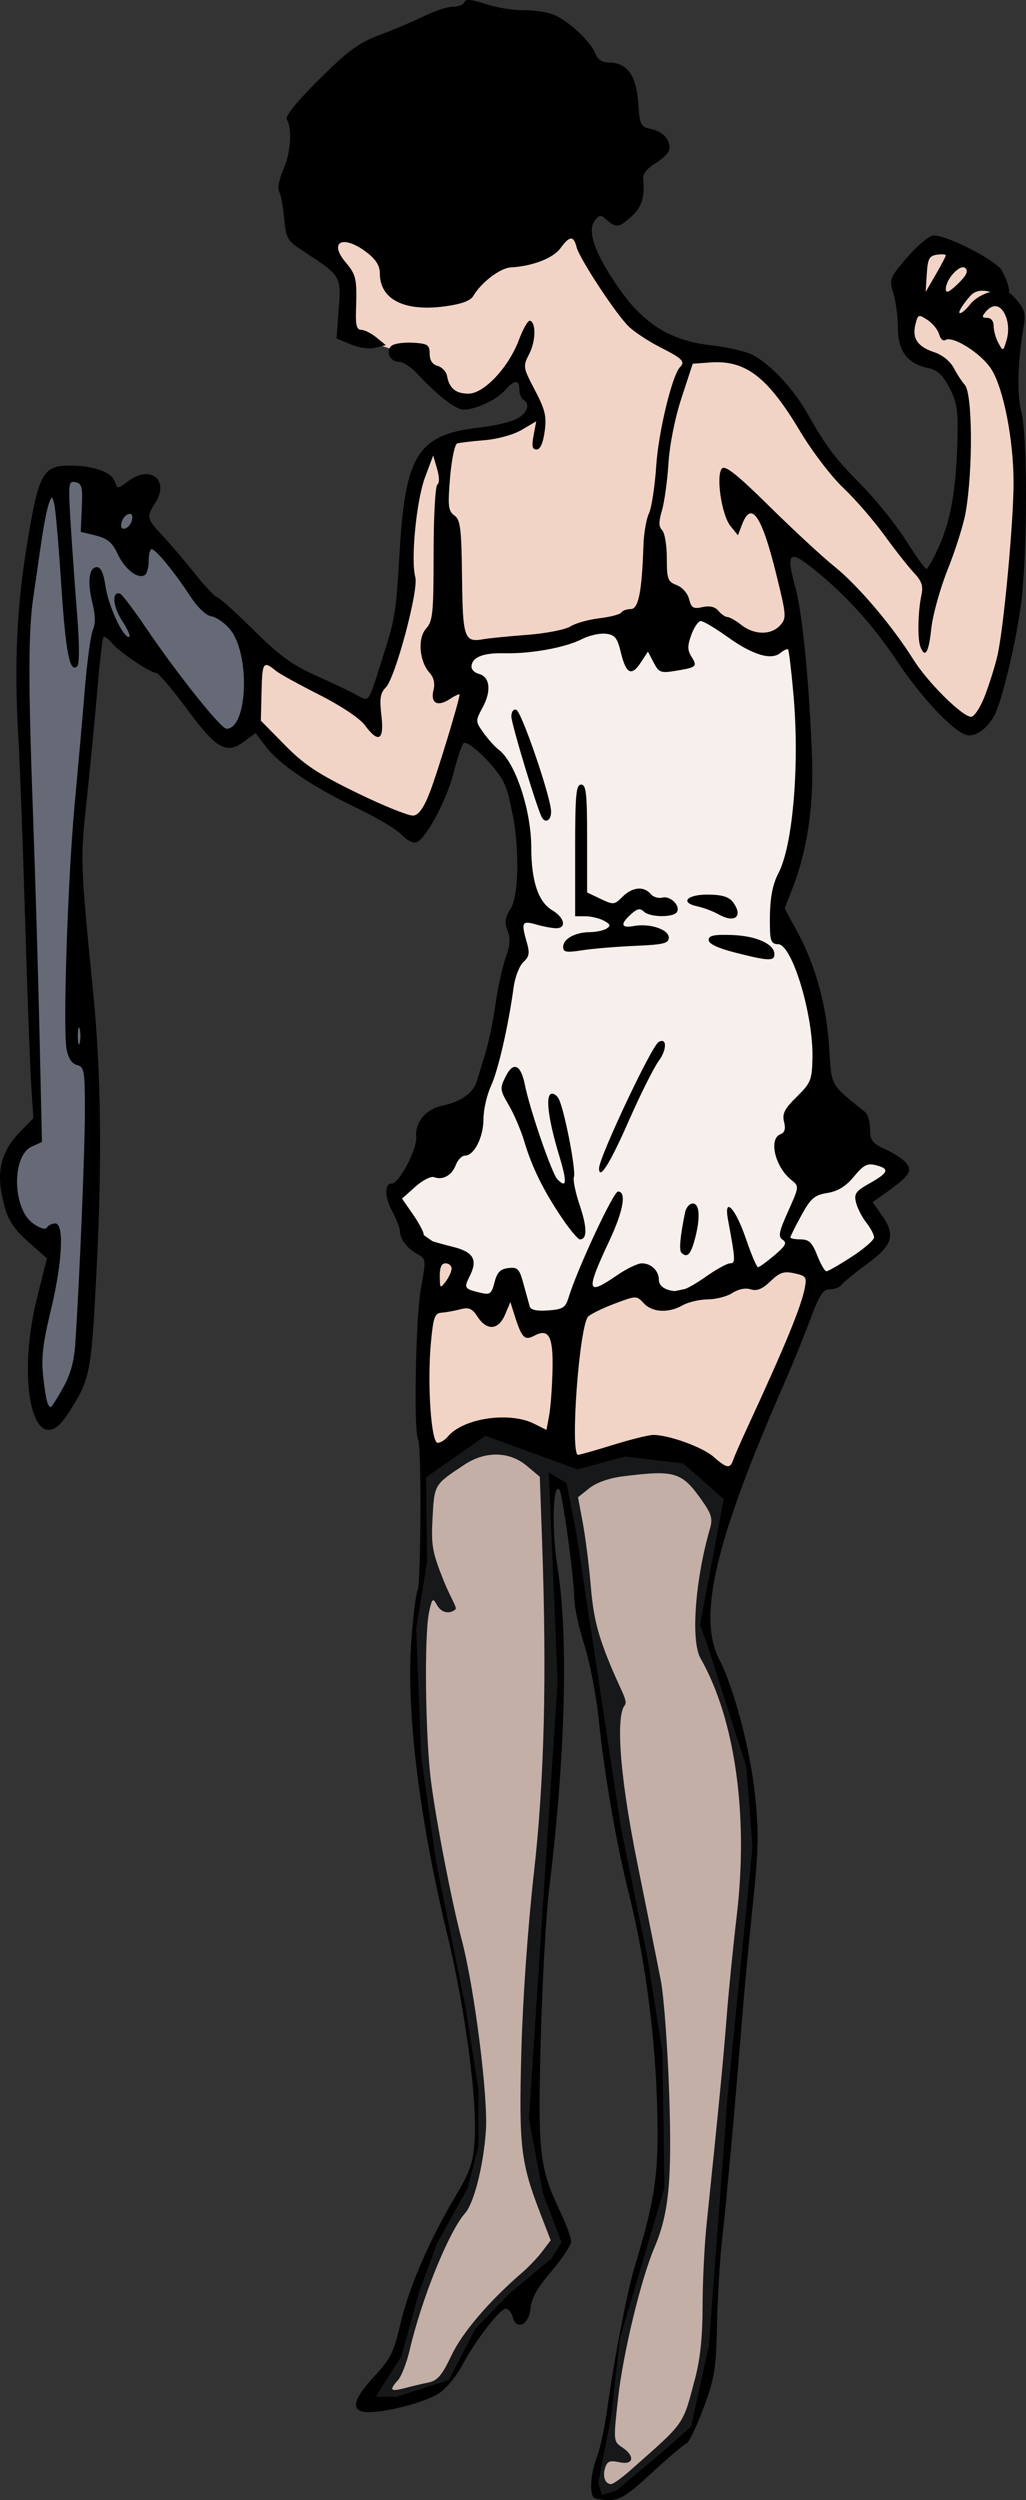
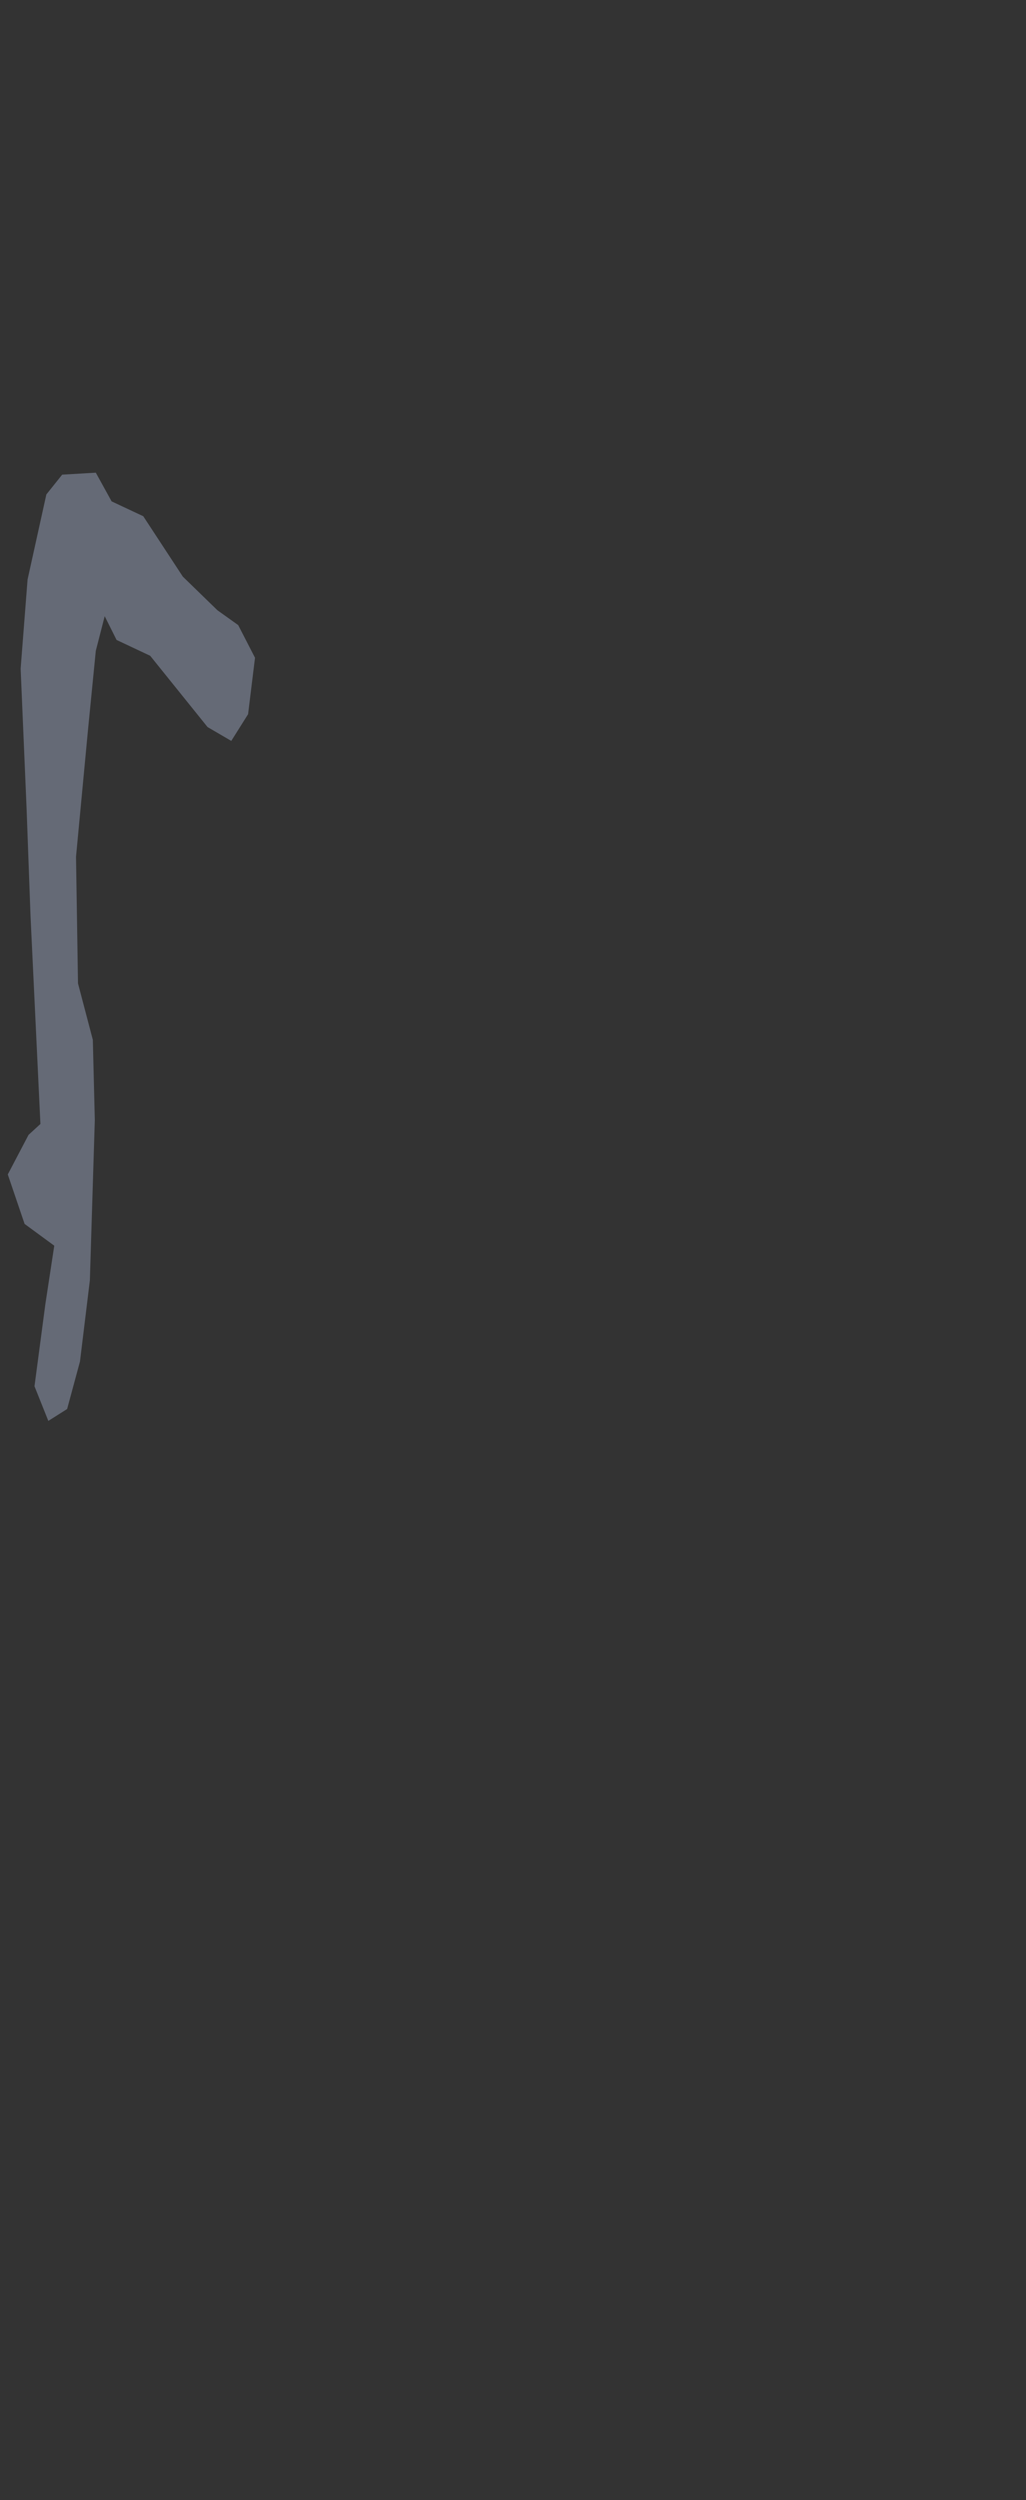
<svg xmlns="http://www.w3.org/2000/svg" version="1.1" id="svg22772" viewBox="0 0 257.418 626.672" height="176.861mm" width="72.649mm">
  <rect x="0" y="0" width="257.418" height="626.672" fill="#333333" stroke="none" />
  <defs id="defs22774" />
  <g transform="translate(164.714,-293.763)" id="layer1">
    <g id="g23341">
-       <path style="fill:#f2d4c6;fill-opacity:1;fill-rule:evenodd;stroke:none;stroke-width:1px;stroke-linecap:butt;stroke-linejoin:miter;stroke-opacity:1" d="m -132.689,447.54 35.103,31.242 15.094,11.584 15.094,8.776 7.372,2.457 10.882,-23.519 2.808,-6.319 1.404,7.723 8.074,10.18 3.861,16.498 -2.106,20.36 -5.265,31.944 -5.616,13.339 -7.021,10.531 -4.914,40.719 0.351,59.324 -2.457,24.923 3.861,50.548 8.776,34.05 2.457,27.029 0.702,12.637 -2.106,9.478 -7.372,10.882 -7.723,21.062 -5.616,15.445 -4.212,5.967 12.988,-1.053 4.914,-2.808 7.723,-14.041 15.796,-11.935 5.967,-8.776 -6.319,-15.796 0,-48.442 4.914,-61.781 -1.053,-31.242 -1.755,-26.327 1.404,-15.796 4.212,-17.2 0.702,-11.584 0.702,10.882 -1.404,20.36 1.404,5.616 1.053,19.307 4.212,24.923 3.861,13.69 2.106,21.764 7.021,32.295 2.106,16.147 2.457,32.295 -0.351,20.36 -8.776,26.327 -3.159,23.168 -3.51,14.743 -1.404,8.074 4.212,1.053 12.988,-9.127 8.074,-10.18 4.212,-20.711 1.404,-32.646 6.319,-69.504 1.053,-25.625 -4.914,-32.295 -4.914,-11.584 -1.053,-4.212 -1.053,-8.074 8.074,-28.082 15.796,-35.454 4.914,-16.849 2.106,-58.271 -3.51,-18.605 -7.723,-14.392 0,-5.616 7.372,-26.327 -4.212,-34.05 -0.702,-17.2 -3.861,-14.392 10.882,9.127 16.849,16.147 11.584,17.902 8.425,6.319 3.51,1.053 6.319,-12.286 4.914,-32.997 0.351,-25.625 -3.861,-14.041 2.808,-19.658 -14.041,-13.69 -4.563,-3.159 -5.265,-0.351 -4.212,9.829 1.404,17.551 8.074,4.212 4.563,7.372 0.702,9.127 -1.053,19.658 -7.021,16.147 -1.404,1.053 -1.053,-2.106 -13.69,-16.849 -8.425,-9.478 -6.67,-6.319 -8.074,-15.445 -8.074,-4.212 -15.796,-2.106 -4.212,-3.159 -7.021,-3.861 -9.829,-14.743 -9.829,-22.466 -10.18,-26.327 -21.062,-3.159 -20.009,7.372 -9.478,20.711 3.51,18.605 4.212,7.723 0.351,14.392 14.743,4.914 7.723,6.67 4.212,5.967 4.914,-0.702 10.18,-8.425 2.457,5.265 3.159,7.021 -2.808,2.106 -10.882,2.457 -11.233,2.106 -3.159,2.106 -4.914,19.307 0.702,12.988 -3.159,14.392 -5.265,15.094 -2.106,3.159 -9.829,-5.265 -30.539,-15.796 -21.062,-20.009 -8.776,-0.351 z" id="path23333" />
-       <path style="fill:#f7efeb;fill-opacity:1;fill-rule:evenodd;stroke:#000000;stroke-width:1px;stroke-linecap:butt;stroke-linejoin:miter;stroke-opacity:1" d="m -48.381,458.641 1.985,9.924 -0.744,9.428 9.428,9.924 4.962,23.322 -0.992,12.653 -1.737,1.489 0,9.924 -7.195,28.532 -7.939,12.902 -14.39,15.383 -0.496,2.481 4.714,7.691 7.443,5.21 5.458,1.737 -4.218,8.684 12.405,4.218 2.481,-5.955 5.21,8.932 23.57,-8.436 5.706,-2.233 1.489,4.714 20.841,-4.466 13.894,-4.714 4.714,-0.744 4.466,6.203 12.902,-8.932 0.744,-4.466 -3.97,-6.699 8.188,-9.428 -14.638,-5.706 c 0,0 -4.218,-20.097 -4.218,-21.337 0,-1.241 -6.451,-26.299 -6.451,-26.299 l -5.21,-10.669 4.218,-12.653 2.481,-32.254 -1.737,-19.104 -0.744,-5.458 -5.458,2.481 -8.188,-1.985 -6.947,-4.466 -9.428,-0.496 -17.368,3.474 -23.818,4.962 -9.428,0.248 z" id="path23335" />
      <path style="fill:#656a76;fill-opacity:1;fill-rule:evenodd;stroke:none;stroke-width:1px;stroke-linecap:butt;stroke-linejoin:miter;stroke-opacity:1" d="m -104.95,450.453 4.218,8.188 -1.737,14.142 -4.218,6.699 -5.955,-3.474 -14.39,-17.864 -8.436,-3.97 -2.977,-5.955 -2.233,8.684 -1.985,20.097 -2.977,31.51 0.496,31.758 3.722,14.142 0.496,20.097 -1.241,40.193 -2.481,20.345 -3.225,11.909 -4.714,2.977 -3.474,-8.684 2.729,-20.593 2.233,-14.638 -7.443,-5.458 -4.218,-12.405 5.21,-9.924 2.977,-2.729 -2.481,-52.103 -0.992,-27.044 -1.489,-34.983 1.737,-22.33 4.714,-21.337 3.97,-4.962 8.436,-0.496 3.97,7.195 7.939,3.722 9.924,15.135 8.684,8.436 z" id="path23337" />
-       <path style="fill:#000000" d="m -15.747,919.768 c -1.127,-1.127 -0.741,-6.098 0.781,-10.063 0.796,-2.074 1.949,-7.37 2.562,-11.77 1.836,-13.175 5.001,-29.612 6.932,-36 5.464,-18.075 6.262,-24.335 5.521,-43.301 -0.66,-16.892 -3.18,-34.999 -6.985,-50.199 -3.139,-12.54 -6.149,-29.909 -7.537,-43.5 -0.618,-6.05 -2.239,-14.481 -3.602,-18.735 -1.363,-4.254 -2.506,-9.429 -2.541,-11.5 -0.096,-5.778 -2.96,-26.662 -3.781,-27.571 -1.622,-1.795 -1.919,10.307 -0.473,19.248 2.803,17.328 2.048,47.292 -2.028,80.558 -0.809,6.6 -1.775,23.71 -2.147,38.023 -0.743,28.57 -0.348,32.113 4.789,42.973 1.562,3.302 2.841,6.755 2.841,7.673 4.3e-4,0.918 -2.228,4.281 -4.952,7.473 -3.54,4.148 -5.038,6.808 -5.25,9.323 -0.348,4.124 -3.563,5.646 -4.485,2.122 -0.3,-1.148 -1.056,-2.07 -1.679,-2.049 -1.567,0.052 -7.563,7.793 -10.919,14.095 -1.556,2.923 -4.204,6.097 -6,7.193 -3.62,2.209 -12.566,4.585 -17.464,4.638 -4.73,0.052 -4.27,-2.959 1.374,-8.994 4.016,-4.293 4.871,-6.002 6.498,-12.992 2.13,-9.148 7.234,-21.006 13.764,-31.979 3.85,-6.47 4.524,-8.442 4.908,-14.362 0.65,-10.047 -2.395,-32.822 -6.864,-51.338 -7.089,-29.367 -10.355,-56.163 -9.014,-73.948 0.462,-6.131 1.154,-11.655 1.537,-12.276 0.872,-1.411 1.017,-36.507 0.157,-37.899 -1.163,-1.882 -0.624,-30.591 0.713,-37.987 1.276,-7.057 1.25,-7.348 -0.75,-8.413 -2.591,-1.38 -4.499,-3.813 -4.54,-5.792 -0.018,-0.833 -0.924,-3.179 -2.014,-5.214 -1.831,-3.416 -1.852,-6.771 -0.043,-6.771 1.863,0 6.403,-8.624 6.149,-11.679 -0.311,-3.74 2.403,-6.969 6.601,-7.856 4.671,-0.988 7.735,-3.17 8.613,-6.136 0.46,-1.556 1.464,-4.854 2.23,-7.329 0.766,-2.475 1.871,-7.875 2.455,-12 0.584,-4.125 1.731,-9.349 2.549,-11.609 1.104,-3.051 1.224,-4.801 0.465,-6.796 -0.799,-2.102 -0.653,-3.249 0.669,-5.267 3.286,-5.015 1.756,-26.923 -2.315,-33.135 -2.8,-4.273 -8.51,-9.474 -9.396,-8.559 -0.462,0.477 -1.578,3.792 -2.481,7.367 -1.731,6.85 -6.907,16.553 -9.325,17.481 -0.787,0.302 -2.441,-0.542 -3.676,-1.874 -1.235,-1.333 -6.243,-4.328 -11.129,-6.656 -11.124,-5.301 -19.511,-10.941 -22.927,-15.42 l -2.637,-3.457 -2.829,2.092 c -4.51,3.335 -6.912,1.977 -14.427,-8.153 -3.677,-4.957 -7.117,-9.012 -7.645,-9.012 -1.507,0 -9.236,-5.176 -11.1,-7.433 -0.925,-1.12 -1.895,-1.819 -2.156,-1.552 -0.261,0.267 -0.946,6.11 -1.523,12.985 -0.576,6.875 -1.771,19.25 -2.655,27.5 -1.67,15.587 -1.671,15.58 1.622,49 1.93,19.583 2.211,41.441 0.875,68 -1.385,27.551 -1.544,28.361 -7.309,37.313 -8.077,12.543 -13.206,-6.986 -7.667,-29.192 l 2.464,-9.88 -4.115,-3.62 c -4.84,-4.259 -6.109,-6.476 -7.274,-12.711 -1.144,-6.125 0.257,-10.828 4.539,-15.238 l 3.452,-3.554 -0.529,-8.059 c -0.291,-4.432 -0.989,-23.359 -1.551,-42.059 -0.562,-18.7 -1.324,-39.175 -1.693,-45.5 -1.061,-18.162 -0.421,-32.337 2.18,-48.239 2.897,-17.717 3.956,-19.684 10.621,-19.729 5.929,-0.041 10.657,1.63 11.421,4.036 0.585,1.845 0.685,1.84 3.405,-0.171 5.637,-4.168 10.418,-0.123 6.651,5.626 -2.183,3.332 -2.056,3.855 1.986,8.172 1.96,2.093 5.626,6.393 8.148,9.556 2.522,3.163 4.965,5.75 5.43,5.75 0.465,0 4.553,3.673 9.085,8.163 6.547,6.486 9.785,8.852 15.757,11.515 4.134,1.843 8.724,4.027 10.198,4.853 3.149,1.763 2.859,2.145 6.091,-8.031 3.723,-11.722 3.712,-11.656 4.734,-28.565 1.437,-23.763 4.685,-28.707 19.993,-30.435 3.575,-0.403 7.737,-1.367 9.25,-2.142 2.772,-1.42 3.599,-3.715 1.75,-4.858 -0.55,-0.34 -1,-1.491 -1,-2.559 0,-2.527 -1.228,-2.46 -3.595,0.197 -2.173,2.438 -7.357,4.862 -10.4,4.862 -1.985,0 -6.468,-3.494 -11.87,-9.25 -1.419,-1.512 -3.395,-2.75 -4.389,-2.75 -2.311,0 -3.475,-2.916 -1.642,-4.112 0.768,-0.5 3.196,-0.793 5.396,-0.649 3.53,0.23 4,0.554 4,2.761 0,1.649 0.679,2.685 1.995,3.044 1.097,0.299 2.158,1.424 2.358,2.5 0.581,3.134 2.18,4.456 5.386,4.456 3.9,0 10.071,-6.578 12.665,-13.5 1.031,-2.75 2.262,-4.901 2.735,-4.781 1.591,0.404 1.496,5.119 -0.167,8.337 -1.607,3.107 -1.571,3.338 1.423,9.049 2.595,4.951 2.976,6.562 2.453,10.378 -0.401,2.927 -1.115,4.517 -2.029,4.517 -1.072,0 -1.251,-0.847 -0.746,-3.536 l 0.663,-3.536 -3.613,2.132 c -2.084,1.23 -6.048,2.332 -9.368,2.606 -3.165,0.261 -6.25,0.628 -6.854,0.815 -0.604,0.187 -1.407,4.033 -1.783,8.545 -0.598,7.167 -0.462,8.368 1.076,9.492 1.522,1.113 1.782,3.208 1.926,15.509 0.179,15.295 0.556,16.383 5.38,15.523 1.375,-0.245 6.325,-0.737 11,-1.092 4.675,-0.356 9.533,-1.303 10.795,-2.105 1.262,-0.802 4.538,-1.724 7.279,-2.049 2.741,-0.325 5.223,-0.976 5.514,-1.448 0.291,-0.471 1.351,-0.857 2.356,-0.857 1.951,0 2.8,-4.258 3.192,-16 0.101,-3.025 0.724,-6.625 1.385,-8 0.661,-1.375 1.484,-6.775 1.831,-12 0.561,-8.463 4.008,-22.693 5.972,-24.657 1.36,-1.36 0.566,-2.16 -4.879,-4.915 -3.055,-1.546 -6.697,-3.953 -8.093,-5.349 -3.342,-3.342 -12.272,-16.965 -12.998,-19.829 -0.74,-2.918 -1.756,-2.841 -4.048,0.305 -1.819,2.497 -7.021,4.5 -12.46,4.799 -2.654,0.146 -7.425,3.775 -9.384,7.139 -0.705,1.211 -2.954,2.047 -7,2.604 -10.296,1.417 -16.461,-1.68 -16.461,-8.269 0,-1.917 -0.993,-3.484 -3.344,-5.277 -5.881,-4.486 -9.614,-2.667 -5.227,2.546 2.656,3.156 2.862,4.125 2.586,12.153 -0.123,3.577 0.198,4.75 1.3,4.75 0.805,0 2.526,0.862 3.824,1.916 l 2.361,1.916 -2.608,0.657 c -1.522,0.384 -4.095,0.036 -6.179,-0.835 l -3.571,-1.492 0.548,-7.331 c 0.618,-8.26 0.551,-8.372 -8.445,-14.249 -4.538,-2.964 -4.768,-3.341 -5.256,-8.591 -0.281,-3.02 -0.861,-6.039 -1.289,-6.709 -0.429,-0.672 0.068,-3.139 1.108,-5.5 1.854,-4.208 2.248,-10.264 0.818,-12.578 -0.447,-0.723 2.674,-4.55 8.103,-9.94 7.346,-7.292 9.917,-9.173 15.3,-11.197 3.559,-1.338 8.593,-3.475 11.187,-4.75 2.594,-1.275 5.819,-2.317 7.167,-2.317 1.347,0 2.622,-0.516 2.832,-1.147 0.275,-0.824 1.778,-0.688 5.333,0.482 2.723,0.896 6.976,1.593 9.451,1.549 2.475,-0.044 5.85,0.442 7.5,1.079 3.644,1.408 9.371,6.709 10.572,9.786 0.574,1.469 1.716,2.25 3.292,2.25 4.627,0 6.942,3.082 7.435,9.901 0.427,5.909 0.584,6.226 3.36,6.781 3.105,0.621 5.174,3.287 4.306,5.549 -0.29,0.756 -1.885,2.177 -3.545,3.158 -1.659,0.98 -2.943,2.531 -2.853,3.447 0.463,4.708 -0.291,7.292 -2.807,9.624 -3.186,2.954 -4,3.086 -6.288,1.015 -1.505,-1.362 -1.82,-1.363 -2.942,-0.011 -2.088,2.516 -0.331,7.877 5.316,16.222 6.656,9.836 13.316,14.037 24.186,15.256 3.877,0.435 8.381,1.493 10.009,2.351 4.539,2.393 10.081,8.303 13.649,14.554 4.959,8.689 6.805,11.128 13.816,18.259 3.572,3.633 8.519,9.794 10.994,13.691 2.475,3.897 4.776,7.112 5.113,7.145 0.337,0.032 1.798,-2.581 3.245,-5.806 2.934,-6.539 4.266,-14.403 4.569,-26.977 0.171,-7.093 -0.158,-9.116 -2.066,-12.712 -1.687,-3.179 -3.038,-4.431 -5.267,-4.876 -5.146,-1.029 -7.595,-4.213 -7.595,-9.877 0,-2.728 -0.509,-6.66 -1.132,-8.737 -1.099,-3.668 -1.004,-3.926 3.25,-8.896 2.41,-2.815 5.34,-5.365 6.51,-5.666 2.585,-0.666 16.039,6.118 17.483,8.815 1.338,2.5 3.045,7.077 0.299,6.388 -1.755,-0.44 -5.822,-2.89 -8.309,-0.058 -1.773,2.02 -2.978,3.919 -2.677,4.22 0.301,0.301 1.473,-0.629 2.605,-2.068 1.221,-1.553 3.534,-2.892 5.691,-3.297 3.176,-0.596 3.939,-0.327 6.059,2.138 1.967,2.286 2.306,3.495 1.794,6.395 -1.555,8.806 -1.789,17.157 -0.61,21.747 1.55,6.03 1.535,34.537 -0.025,47.464 -1.125,9.324 -4.802,24.871 -6.737,28.487 -1.865,3.486 -4.938,5.595 -7.134,4.898 -3.463,-1.099 -11.35,-9.533 -17.339,-18.541 -6.049,-9.099 -13.138,-16.872 -21.229,-23.28 -5.904,-4.676 -6.605,-3.805 -4.166,5.173 1.714,6.308 3.493,24.699 4.099,42.361 0.427,12.46 -1.234,23.421 -5.006,33.031 l -1.871,4.766 3.126,5.734 c 4.586,8.411 7.383,18.507 8.037,29.01 0.626,10.054 0.115,9.132 9.03,16.297 0.688,0.553 1.25,2.485 1.25,4.294 0,2.886 0.511,3.525 4.171,5.211 2.294,1.057 4.657,2.736 5.25,3.732 1.104,1.853 0.015,3.146 -6.547,7.774 l -2.247,1.585 2.186,3.07 c 3.671,5.155 2.96,7.631 -3.564,12.41 -3.163,2.316 -6.074,4.693 -6.469,5.282 -0.395,0.588 -1.677,1.07 -2.849,1.07 -1.736,0 -2.644,1.385 -4.913,7.5 -1.531,4.125 -4.462,11.325 -6.513,16 -17.379,39.602 -21.853,58.575 -16.339,69.29 3.748,7.283 7.824,22.789 8.994,34.21 0.934,9.127 0.841,13.724 -0.552,27 -0.923,8.8 -2.115,21.4 -2.65,28 -1.911,23.588 -4.042,47.146 -5.064,56 -0.572,4.95 -1.156,14.625 -1.298,21.5 -0.232,11.207 -0.585,13.379 -3.415,20.996 -1.736,4.673 -3.682,8.671 -4.324,8.885 -0.642,0.214 -4.499,3.478 -8.571,7.254 -6.019,5.581 -8.016,6.865 -10.678,6.865 -1.801,0 -3.574,-0.3 -3.941,-0.667 z m 8.951,-6.583 c 14.178,-12.506 13.29,-11.253 16.484,-23.25 1.278,-4.799 1.866,-10.459 1.872,-18 0.004,-6.05 0.451,-15.275 0.993,-20.5 3.093,-29.813 4.243,-41.682 5.038,-52 0.488,-6.325 1.632,-17.8 2.542,-25.5 2.978,-25.178 -0.421,-49.29 -9.092,-64.5 -2.474,-4.34 -1.358,-19.651 2.369,-32.5 0.733,-2.525 0.394,-3.671 -2.141,-7.243 -4.966,-6.996 -6.671,-7.503 -19.724,-5.862 -3.43,0.431 -6.626,1.562 -8.389,2.967 l -2.848,2.271 1.2,6.433 c 0.66,3.538 1.568,10.735 2.017,15.993 0.638,7.462 1.635,11.58 4.545,18.769 2.999,7.406 4.895,9.847 3.92,11.022 -1.887,2.273 -1.799,14.795 3.231,39.65 2.449,12.1 5.081,25.239 5.85,29.197 0.769,3.958 1.714,16.596 2.101,28.082 0.748,22.211 -0.035,30.37 -3.752,39.084 -3.327,7.801 -7.809,26.383 -9.053,37.536 -1.204,10.789 -1.194,10.915 1.001,12.372 3.344,2.221 2.913,4.54 -0.696,3.747 -2.373,-0.521 -3.034,-0.259 -3.565,1.412 -0.692,2.182 0.005,4.069 1.503,4.069 0.499,0 2.565,-1.462 4.592,-3.25 z M -57.152,890.954 c 2.2,-0.449 3.363,-1.831 5.716,-6.792 2.713,-5.719 9.502,-13.664 17.713,-20.728 1.598,-1.375 3.868,-3.761 5.043,-5.303 l 2.137,-2.803 -2.592,-6.697 c -4.942,-12.771 -5.418,-16.826 -4.778,-40.697 0.347,-12.959 1.635,-31.246 3.132,-44.5 2.661,-23.551 3.289,-49.272 2.05,-84 l -0.553,-15.5 -3.277,-2.75 c -4.346,-3.646 -10.367,-3.757 -15.623,-0.288 -7.601,5.018 -7.543,4.921 -8,13.274 -0.379,6.927 -0.086,8.615 2.722,15.664 1.731,4.345 3.485,6.86 3.041,7.304 -1.015,1.015 -3.344,1.38 -4.742,-1.176 -0.963,-1.76 -1.167,-1.546 -1.915,2 -1.228,5.829 -0.912,31.504 0.524,42.471 1.356,10.363 5.169,30.017 7.658,39.47 3.239,12.305 6.695,39.605 6.084,48.061 -0.634,8.776 -2.987,18.057 -5.213,20.562 -4.071,4.582 -10.889,21.377 -13.877,34.187 -0.759,3.254 -2.085,6.695 -2.946,7.646 -2.305,2.547 -1.94,2.985 1.684,2.021 1.788,-0.475 4.493,-1.118 6.012,-1.428 z M 19.255,659.684 c 0.334,-0.963 1.856,-4.45 3.383,-7.75 9.554,-20.648 13.573,-30.375 14.534,-35.18 0.575,-2.877 0.379,-3.169 -2.573,-3.818 -2.651,-0.582 -3.676,-0.242 -6.011,1.995 -2.052,1.966 -3.396,2.512 -4.958,2.017 -1.308,-0.415 -3.085,-0.063 -4.559,0.903 -1.329,0.871 -4.119,1.599 -6.201,1.618 -2.082,0.019 -4.91,0.679 -6.285,1.465 -3.548,2.028 -7.616,1.829 -9.765,-0.478 -1.836,-1.971 -1.864,-1.97 -7.289,0.071 -2.995,1.127 -5.991,2.58 -6.658,3.228 -2.253,2.192 -4.631,34.679 -2.538,34.679 0.412,-7e-5 4.35,-1.118 8.75,-2.485 4.4,-1.367 8.931,-2.492 10.069,-2.5 3.889,-0.028 12.395,3.05 15.165,5.487 3.321,2.923 4.139,3.047 4.936,0.748 z m -71.615,-5.816 c 3.839,-4.626 15.403,-6.347 21.663,-3.225 l 3.092,1.543 0.673,-3.626 c 0.37,-1.994 0.75,-7.154 0.845,-11.466 0.185,-8.444 -0.932,-10.478 -4.66,-8.483 -2.289,1.225 -3.059,0.471 -4.675,-4.578 l -1.248,-3.9 -1.325,3.15 c -1.638,3.896 -4.547,4.133 -6.887,0.562 -1.389,-2.12 -2.178,-2.461 -4.365,-1.884 -1.468,0.387 -3.569,0.765 -4.669,0.838 -1.743,0.117 -2.089,1.098 -2.694,7.634 -0.942,10.179 0.066,25 1.7,25 0.687,0 1.833,-0.705 2.548,-1.566 z m -96.556,-12.184 c 1.892,-3.366 2.795,-6.644 3.099,-11.25 1.099,-16.641 2.403,-48.181 2.403,-58.148 0,-10.152 -0.159,-11.08 -1.975,-11.555 -1.301,-0.34 -2.199,-1.709 -2.63,-4.006 -0.95,-5.064 0.329,-43.147 2.074,-61.79 0.824,-8.8 1.96,-21.625 2.524,-28.5 0.564,-6.875 1.472,-13.535 2.018,-14.801 0.668,-1.55 0.637,-3.71 -0.096,-6.622 -1.342,-5.329 -0.899,-9.078 1.072,-9.078 1.005,0 1.7,1.486 2.143,4.58 0.718,5.02 4.328,12.92 5.904,12.92 0.547,0 -0.19,-1.789 -1.637,-3.975 -2.411,-3.643 -2.72,-7.695 -0.523,-6.858 0.481,0.183 3.338,3.963 6.349,8.401 8.006,11.797 18.892,25.433 20.305,25.433 5.349,0 6.001,-18.84 0.864,-24.945 -1.353,-1.609 -3.454,-3.066 -4.667,-3.24 -1.344,-0.192 -3.445,-2.211 -5.375,-5.164 -3.893,-5.959 -8.581,-11.651 -9.595,-11.651 -0.416,0 -0.756,1.323 -0.756,2.941 0,1.618 -0.441,3.213 -0.979,3.546 -1.733,1.071 -4.995,-1.466 -6.787,-5.279 -1.369,-2.913 -2.552,-3.909 -5.512,-4.641 l -3.769,-0.932 0.274,-6.033 c 0.237,-5.212 0.02,-6.085 -1.594,-6.414 -1.765,-0.36 -1.831,0.22 -1.202,10.465 0.367,5.965 1.097,16.221 1.624,22.79 0.578,7.208 0.595,12.306 0.044,12.857 -1.899,1.899 -2.909,-3.28 -4.057,-20.801 -0.648,-9.9 -1.437,-18.893 -1.752,-19.984 -0.556,-1.925 -0.597,-1.92 -1.366,0.159 -0.436,1.178 -1.271,5.446 -1.856,9.484 -0.585,4.038 -1.489,10.266 -2.009,13.841 -1.274,8.751 -1.286,21.147 -0.057,55 0.569,15.675 1.301,40.443 1.627,55.039 l 0.592,26.539 -2.556,1.165 c -5.084,2.316 -4.862,15.556 0.323,19.248 1.771,1.261 3.114,1.655 3.502,1.027 0.346,-0.56 1.278,-1.018 2.07,-1.018 2.298,0 1.796,9.746 -1.125,21.859 -2.022,8.382 -2.422,11.914 -1.886,16.641 0.644,5.677 1.112,7.5 1.926,7.5 0.196,0 1.557,-2.138 3.025,-4.75 z m 126.882,-22.75 c 2.167,-7.085 11.226,-26.488 12.369,-26.494 2.195,-0.011 1.35,4.838 -2.138,12.272 -6.031,12.856 -5.784,14 1.888,8.722 2.398,-1.65 5.202,-3 6.23,-3 2.328,0 4.27,1.862 4.27,4.093 0,1.765 1.928,2.907 4.906,2.907 0.958,0 3.957,-1.575 6.665,-3.5 2.708,-1.925 5.546,-3.5 6.308,-3.5 1.398,0 1.359,-0.809 -0.514,-10.877 -1.143,-6.142 1.867,-2.985 4.475,4.694 1.342,3.951 2.715,7.171 3.05,7.157 0.336,-0.015 2.185,-1.359 4.11,-2.987 2.803,-2.371 3.216,-3.146 2.076,-3.89 -1.193,-0.778 -0.969,-1.943 1.374,-7.165 2.784,-6.203 2.788,-6.244 0.791,-7.833 -4.084,-3.251 -5.754,-10.304 -2.717,-11.469 1.067,-0.41 1.335,-1.34 0.893,-3.1 -0.509,-2.029 0.107,-3.242 3.184,-6.272 3.533,-3.478 3.825,-4.201 3.942,-9.757 0.229,-10.818 -5.117,-28.5 -8.616,-28.5 -1.489,0 -1.95,-0.741 -2.025,-3.25 -0.216,-7.253 0.361,-11.197 2.143,-14.635 3.597,-6.94 5.286,-27.098 3.737,-44.615 -0.535,-6.05 -1.144,-11.177 -1.354,-11.393 -0.21,-0.216 -1.068,0.178 -1.908,0.875 -2.32,1.925 -6.95,0.537 -13.243,-3.969 -3.083,-2.207 -6.116,-4.013 -6.741,-4.013 -0.625,0 -1.697,1.549 -2.381,3.443 -0.996,2.754 -0.993,3.846 0.011,5.455 1.558,2.495 1.326,2.71 -3.846,3.564 -3.856,0.637 -4.289,0.478 -5.616,-2.055 l -1.438,-2.745 -1.773,2.706 c -2.349,3.585 -3.708,2.922 -5.007,-2.442 -0.908,-3.749 -1.489,-4.475 -3.791,-4.744 -1.496,-0.175 -4.177,0.427 -5.958,1.338 -4.208,2.151 -12.846,3.718 -19.604,3.556 -5.354,-0.128 -8.134,1.044 -8.134,3.43 0,0.694 0.832,1.478 1.849,1.744 2.757,0.721 3.187,4.213 1.017,8.262 -1.915,3.573 -1.914,3.611 0.16,6.523 1.147,1.611 2.848,3.5 3.78,4.197 4.162,3.114 8.181,15.153 8.189,24.534 0.007,8.391 1.758,13.657 5.222,15.703 3.113,1.839 3.724,4.531 1.027,4.531 -0.966,0 -3.216,-0.419 -5,-0.93 -3.617,-1.037 -3.833,-0.611 -2.334,4.614 0.733,2.556 0.559,3.487 -0.896,4.804 -0.993,0.898 -2.093,3.744 -2.445,6.323 -1.328,9.732 -3.88,20.833 -5.691,24.755 -1.033,2.236 -1.878,5.964 -1.878,8.285 0,4.529 -2.343,9.149 -4.64,9.149 -0.775,0 -1.814,1.064 -2.308,2.364 -0.988,2.598 -3.277,3.871 -5.457,3.034 -0.773,-0.297 -2.894,0.791 -4.715,2.418 l -3.31,2.957 2.715,3.917 c 1.493,2.155 2.715,4.425 2.715,5.046 0,1.158 0.514,1.374 7.647,3.215 4.859,1.254 5.927,3.191 3.948,7.158 -1.552,3.111 -1.44,3.293 2.623,4.263 2.437,0.582 2.806,0.311 3.558,-2.612 0.646,-2.509 1.447,-3.333 3.473,-3.572 2.342,-0.276 2.764,0.167 3.806,4 0.645,2.371 1.342,4.899 1.549,5.619 0.253,0.879 1.768,1.207 4.617,1 3.73,-0.271 4.351,-0.669 5.158,-3.308 z M 6.241,607.756 c -0.618,-0.618 -0.296,-4.132 0.922,-10.072 0.254,-1.238 1.128,-2.25 1.942,-2.25 1.767,0 1.943,3.798 0.428,9.25 -1.012,3.643 -1.896,4.468 -3.293,3.072 z M -23.645,599.184 c -4.629,-6.82 -7.608,-12.841 -9.479,-19.157 -0.83,-2.801 -2.585,-6.934 -3.902,-9.184 -2.282,-3.901 -2.319,-4.241 -0.796,-7.294 1.893,-3.795 3.796,-2.941 4.805,2.158 1.215,6.137 6.761,22.233 8.155,23.668 2.348,2.418 2.473,0.753 0.447,-5.941 -2.608,-8.614 -3.443,-14.608 -2.146,-15.409 0.575,-0.355 1.487,0.178 2.025,1.184 1.405,2.626 4.407,18.036 3.814,19.582 -0.274,0.715 0.383,3.912 1.46,7.104 1.878,5.563 1.893,8.54 0.044,8.54 -0.476,0 -2.469,-2.362 -4.428,-5.25 z m 9.231,-12.578 c 0,-2.709 13.103,-30.5 14.906,-31.614 2.129,-1.316 2.184,1.829 0.082,4.672 -1.236,1.672 -4.643,8.485 -7.57,15.139 -4.674,10.624 -7.418,14.99 -7.418,11.803 z m 34,-54.104 c -4.249,-1.089 -6.5,-2.168 -6.5,-3.117 0,-1.126 1.311,-1.406 5.854,-1.248 6.117,0.212 10.646,2.263 10.646,4.82 0,1.783 -1.538,1.713 -10,-0.455 z m -43,-1.397 c 0,-2.008 3.006,-3.666 6.684,-3.686 1.549,-0.008 3.439,-0.41 4.201,-0.893 1.111,-0.704 0.976,-1.096 -0.684,-1.985 -1.138,-0.609 -3.224,-1.107 -4.635,-1.107 l -2.566,0 0,-16.5 c 0,-14 0.227,-16.5 1.5,-16.5 1.259,0 1.5,2.168 1.5,13.516 l 0,13.516 3.375,1.609 c 3.222,1.536 3.471,1.513 5.5,-0.516 2.446,-2.446 5.364,-2.748 7.04,-0.729 0.638,0.768 1.962,1.187 2.942,0.93 2.03,-0.531 4.644,2.054 3.67,3.629 -0.877,1.419 -6.847,1.324 -8.303,-0.133 -0.902,-0.902 -1.649,-0.749 -3.2,0.655 -2.788,2.523 -2.533,3.565 0.726,2.968 3.97,-0.727 8.75,0.86 8.75,2.904 0,1.446 -1.296,1.763 -8.5,2.073 -4.675,0.201 -10.638,0.7 -13.25,1.107 -3.997,0.624 -4.75,0.487 -4.75,-0.86 z m 39,-8.138 c -1.375,-0.776 -3.769,-1.68 -5.321,-2.009 -4.552,-0.965 -2.589,-3.034 2.803,-2.953 3.478,0.052 5.16,0.586 6.164,1.96 2.57,3.515 0.412,5.292 -3.646,3.002 z m -44.326,-24.283 c -1.152,-1.946 -7.674,-23.462 -7.674,-25.315 0,-1.211 0.518,-1.929 1.221,-1.695 1.34,0.447 8.693,21.895 8.746,25.51 0.031,2.156 -1.364,3.069 -2.293,1.5 z m -22.674,113.059 c 0,-0.72 -0.675,-1.309 -1.5,-1.309 -1.032,0 -1.49,1.014 -1.468,3.25 0.03,3.074 0.111,3.145 1.5,1.309 0.808,-1.068 1.468,-2.53 1.468,-3.25 z m 100.387,-2.952 c 3.087,-2.004 5.613,-4.193 5.613,-4.865 0,-0.672 -0.872,-2.33 -1.938,-3.686 -1.066,-1.355 -2.227,-3.617 -2.581,-5.025 -0.559,-2.228 -0.112,-2.86 3.438,-4.855 4.745,-2.667 5.067,-3.64 1.499,-4.535 -2.129,-0.534 -3.087,-0.035 -5.463,2.847 -2.029,2.462 -4.001,3.68 -6.668,4.121 -3.268,0.54 -4.165,1.313 -6.537,5.634 -1.512,2.755 -2.75,5.233 -2.75,5.508 0,0.275 1.161,0.499 2.58,0.499 2.082,0 2.884,0.773 4.152,4 0.864,2.2 1.902,4 2.306,4 0.404,0 3.261,-1.64 6.348,-3.643 z m -193.697,-57.107 c -0.252,-0.963 -0.457,-0.175 -0.457,1.75 0,1.925 0.206,2.712 0.457,1.75 0.252,-0.963 0.252,-2.538 0,-3.5 z m 87.878,-59.384 c 1.897,-4.908 7.433,-23.106 7.433,-24.433 0,-0.263 -1.105,0.246 -2.456,1.131 -3.094,2.027 -4.905,1.01 -4.076,-2.29 0.409,-1.63 0.072,-3.124 -0.962,-4.267 -2.623,-2.898 -3.091,-8.702 -0.898,-11.126 1.678,-1.854 1.877,-3.843 1.879,-18.727 10e-4,-9.159 0.418,-16.952 0.927,-17.317 0.564,-0.405 0.542,-1.967 -0.055,-4 l -0.98,-3.336 -2.051,5.5 c -2.164,5.804 -3.612,20.697 -2.429,24.99 0.883,3.205 -5.024,25.278 -7.401,27.655 -1.391,1.391 -1.608,2.769 -1.105,7.043 0.733,6.234 -0.72,7.067 -4.174,2.396 -1.26,-1.704 -6.017,-4.87 -11.438,-7.612 -5.105,-2.582 -9.956,-5.251 -10.781,-5.931 -3.243,-2.672 -3.5,-2.318 -3.677,5.049 l -0.177,7.386 6.011,6.105 c 4.884,4.961 8.291,7.215 18.177,12.028 6.691,3.258 13.041,5.804 14.11,5.658 1.341,-0.183 2.621,-2.014 4.122,-5.9 z m 139.229,-24.116 c 1.115,-2.888 2.536,-7.432 3.156,-10.1 1.546,-6.649 4.042,-33.359 4.045,-43.29 0.004,-10.77 -2.506,-23.622 -5.557,-28.456 -2.483,-3.934 -9.664,-8.502 -11.542,-7.342 -0.568,0.351 -1.275,-0.286 -1.57,-1.416 -0.295,-1.13 -1.606,-2.754 -2.911,-3.61 -2.273,-1.49 -2.403,-1.443 -3.043,1.108 -0.878,3.497 0.547,5.601 4.722,6.972 2.027,0.666 4.011,2.27 4.904,3.964 0.825,1.565 2.062,3.457 2.75,4.203 1.961,2.129 2.091,21.284 0.217,32.041 -0.51,2.93 -2.513,9.289 -4.45,14.131 -1.938,4.843 -3.811,11.558 -4.162,14.924 -0.633,6.053 -1.571,7.603 -2.748,4.537 -0.741,-1.932 -0.599,-8.853 0.265,-12.885 0.5,-2.331 0.099,-3.536 -1.868,-5.622 -1.377,-1.46 -4.713,-5.697 -7.414,-9.416 -2.7,-3.719 -7.344,-9.064 -10.32,-11.878 -2.976,-2.814 -7.833,-9.171 -10.794,-14.125 -8.207,-13.733 -13.701,-17.942 -22.589,-17.306 l -4.388,0.314 -2.789,8.5 c -1.668,5.084 -2.995,11.715 -3.301,16.5 -0.282,4.4 -1.016,9.701 -1.631,11.78 -0.841,2.841 -0.828,4.071 0.051,4.95 0.643,0.643 1.17,3.791 1.17,6.995 0,5.275 0.233,5.913 2.472,6.765 1.403,0.533 2.753,2.06 3.122,3.528 0.554,2.205 1.052,2.5 3.369,1.991 1.819,-0.399 3.143,-0.086 4.001,0.947 0.705,0.849 1.718,1.544 2.252,1.544 0.533,0 2.114,0.9 3.512,2 3.211,2.526 7.452,2.565 9.693,0.088 1.645,-1.818 1.598,-2.445 -0.945,-12.75 -3.649,-14.781 -6.267,-18.623 -8.577,-12.588 l -1.053,2.75 -1.854,-2.276 c -2.261,-2.776 -3.743,-12.872 -2.127,-14.489 0.818,-0.818 3.968,1.705 11.875,9.514 5.918,5.845 13.256,12.63 16.305,15.077 5.913,4.744 14.525,14.883 19.811,23.325 3.597,5.743 12.284,14.348 14.485,14.348 0.797,0 2.322,-2.318 3.455,-5.25 z m -213.95,-44.198 c 0.221,-1.14 -0.139,-1.621 -1,-1.334 -0.74,0.246 -1.501,1.25 -1.691,2.23 -0.221,1.14 0.139,1.621 1,1.334 0.74,-0.246 1.501,-1.25 1.691,-2.23 z M 87.682,373.184 c -1.159,-3.045 -3.193,-3.544 -5.096,-1.25 -1.02,1.229 -0.951,1.5 0.378,1.5 0.973,0 1.622,0.827 1.622,2.066 0,1.136 0.537,3.049 1.193,4.25 1.173,2.148 1.207,2.134 2.072,-0.816 0.548,-1.871 0.485,-4.035 -0.168,-5.75 z M 77.522,360.991 c -1.258,-1.234 -4.936,2.672 -4.936,5.241 0,1.146 0.821,0.79 3.007,-1.304 2.137,-2.047 2.695,-3.186 1.929,-3.937 z m -4.936,-3.228 c 0,-0.257 -1.012,-0.324 -2.25,-0.148 -1.902,0.27 -2.293,1.016 -2.528,4.82 l -0.278,4.5 2.528,-4.352 c 1.39,-2.394 2.528,-4.562 2.528,-4.82 z" id="path23331" />
-       <path style="opacity:0.286;fill:#53565c;fill-opacity:1;fill-rule:evenodd;stroke:none;stroke-width:1px;stroke-linecap:butt;stroke-linejoin:miter;stroke-opacity:1" d="m -42.923,653.653 -14.886,10.421 0.248,21.089 -2.729,16.871 1.241,32.006 3.722,26.299 7.443,36.72 3.225,20.593 0,13.894 -2.729,10.669 -7.691,13.894 -4.466,12.157 -4.466,16.127 -6.451,10.172 5.21,0 13.15,-4.218 6.699,-12.902 8.684,-8.932 10.421,-8.684 2.481,-3.97 -4.714,-12.405 -3.474,-18.608 7.195,-109.664 -1.241,-29.525 -0.992,-22.826 4.466,2.729 2.481,12.653 11.165,73.688 6.699,32.75 3.722,23.57 0.496,33.991 -11.165,37.712 -2.233,19.849 -3.225,16.375 0.992,2.977 3.474,-0.992 12.157,-10.172 6.699,-5.955 4.466,-20.345 4.714,-62.771 6.203,-62.027 -1.489,-20.097 -9.676,-30.269 -1.985,-5.458 5.955,-31.51 -10.172,-8.932 -14.638,-1.737 -11.909,3.225 z" id="path23339" />
    </g>
  </g>
</svg>